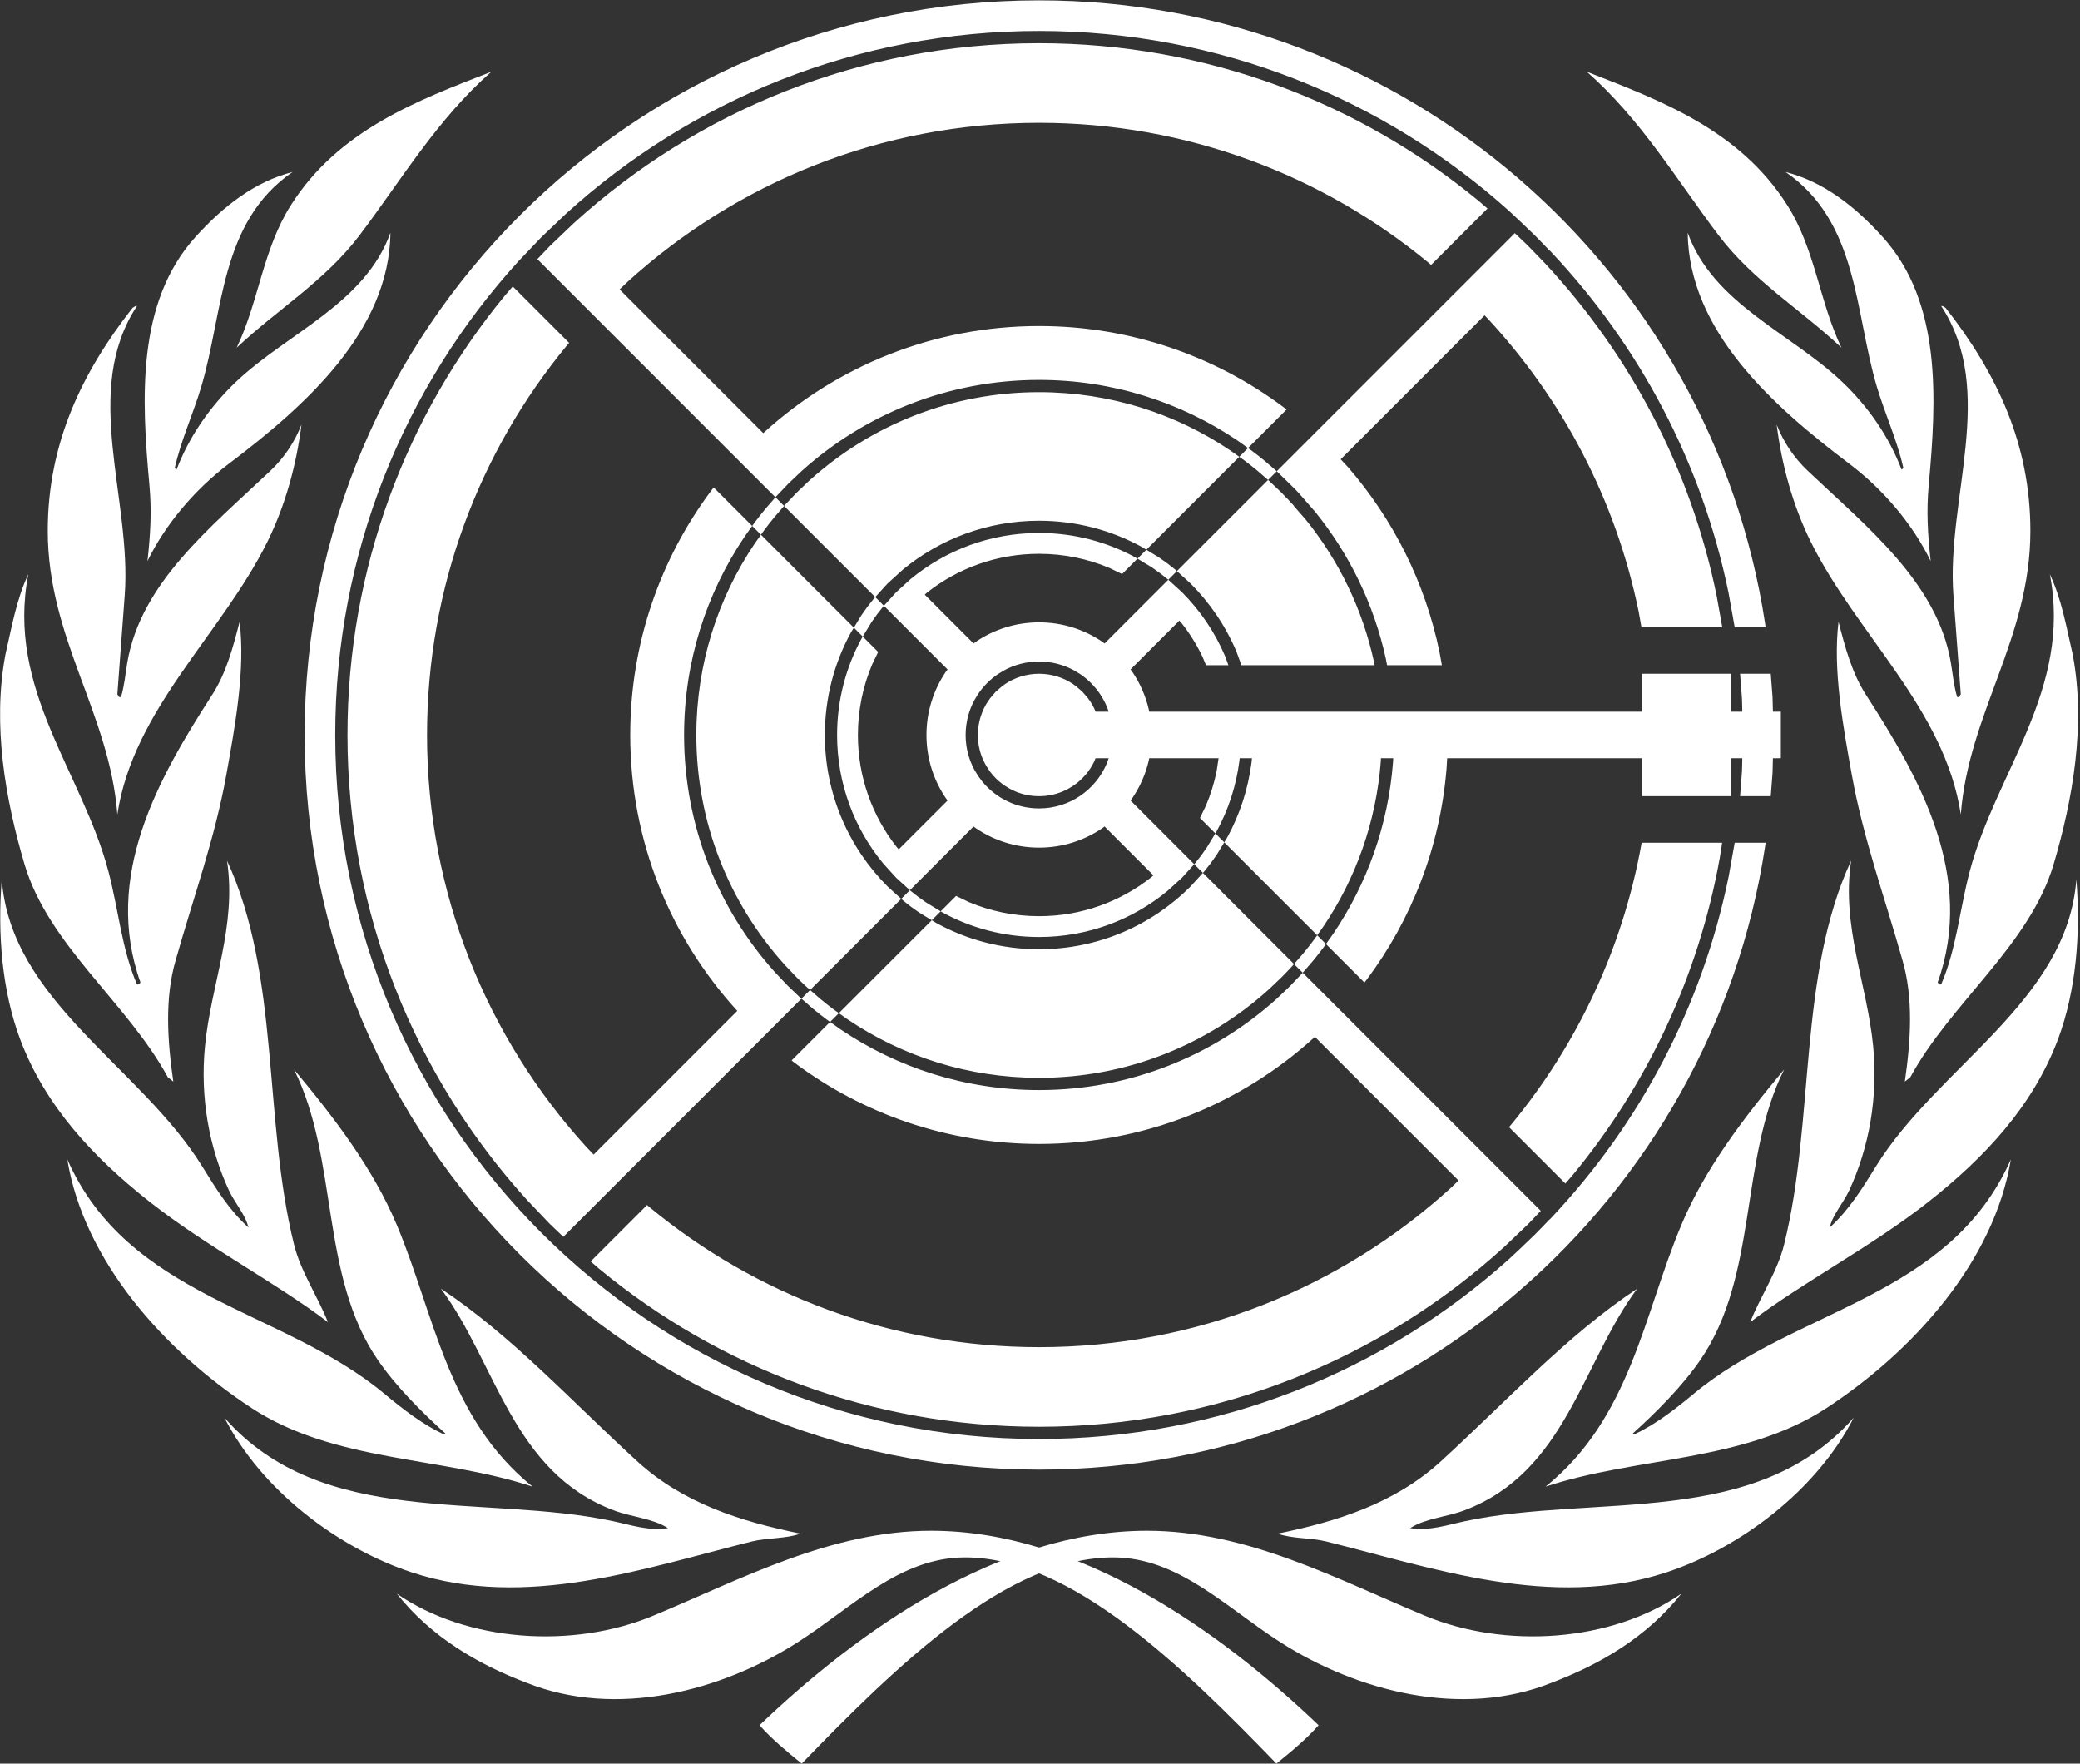
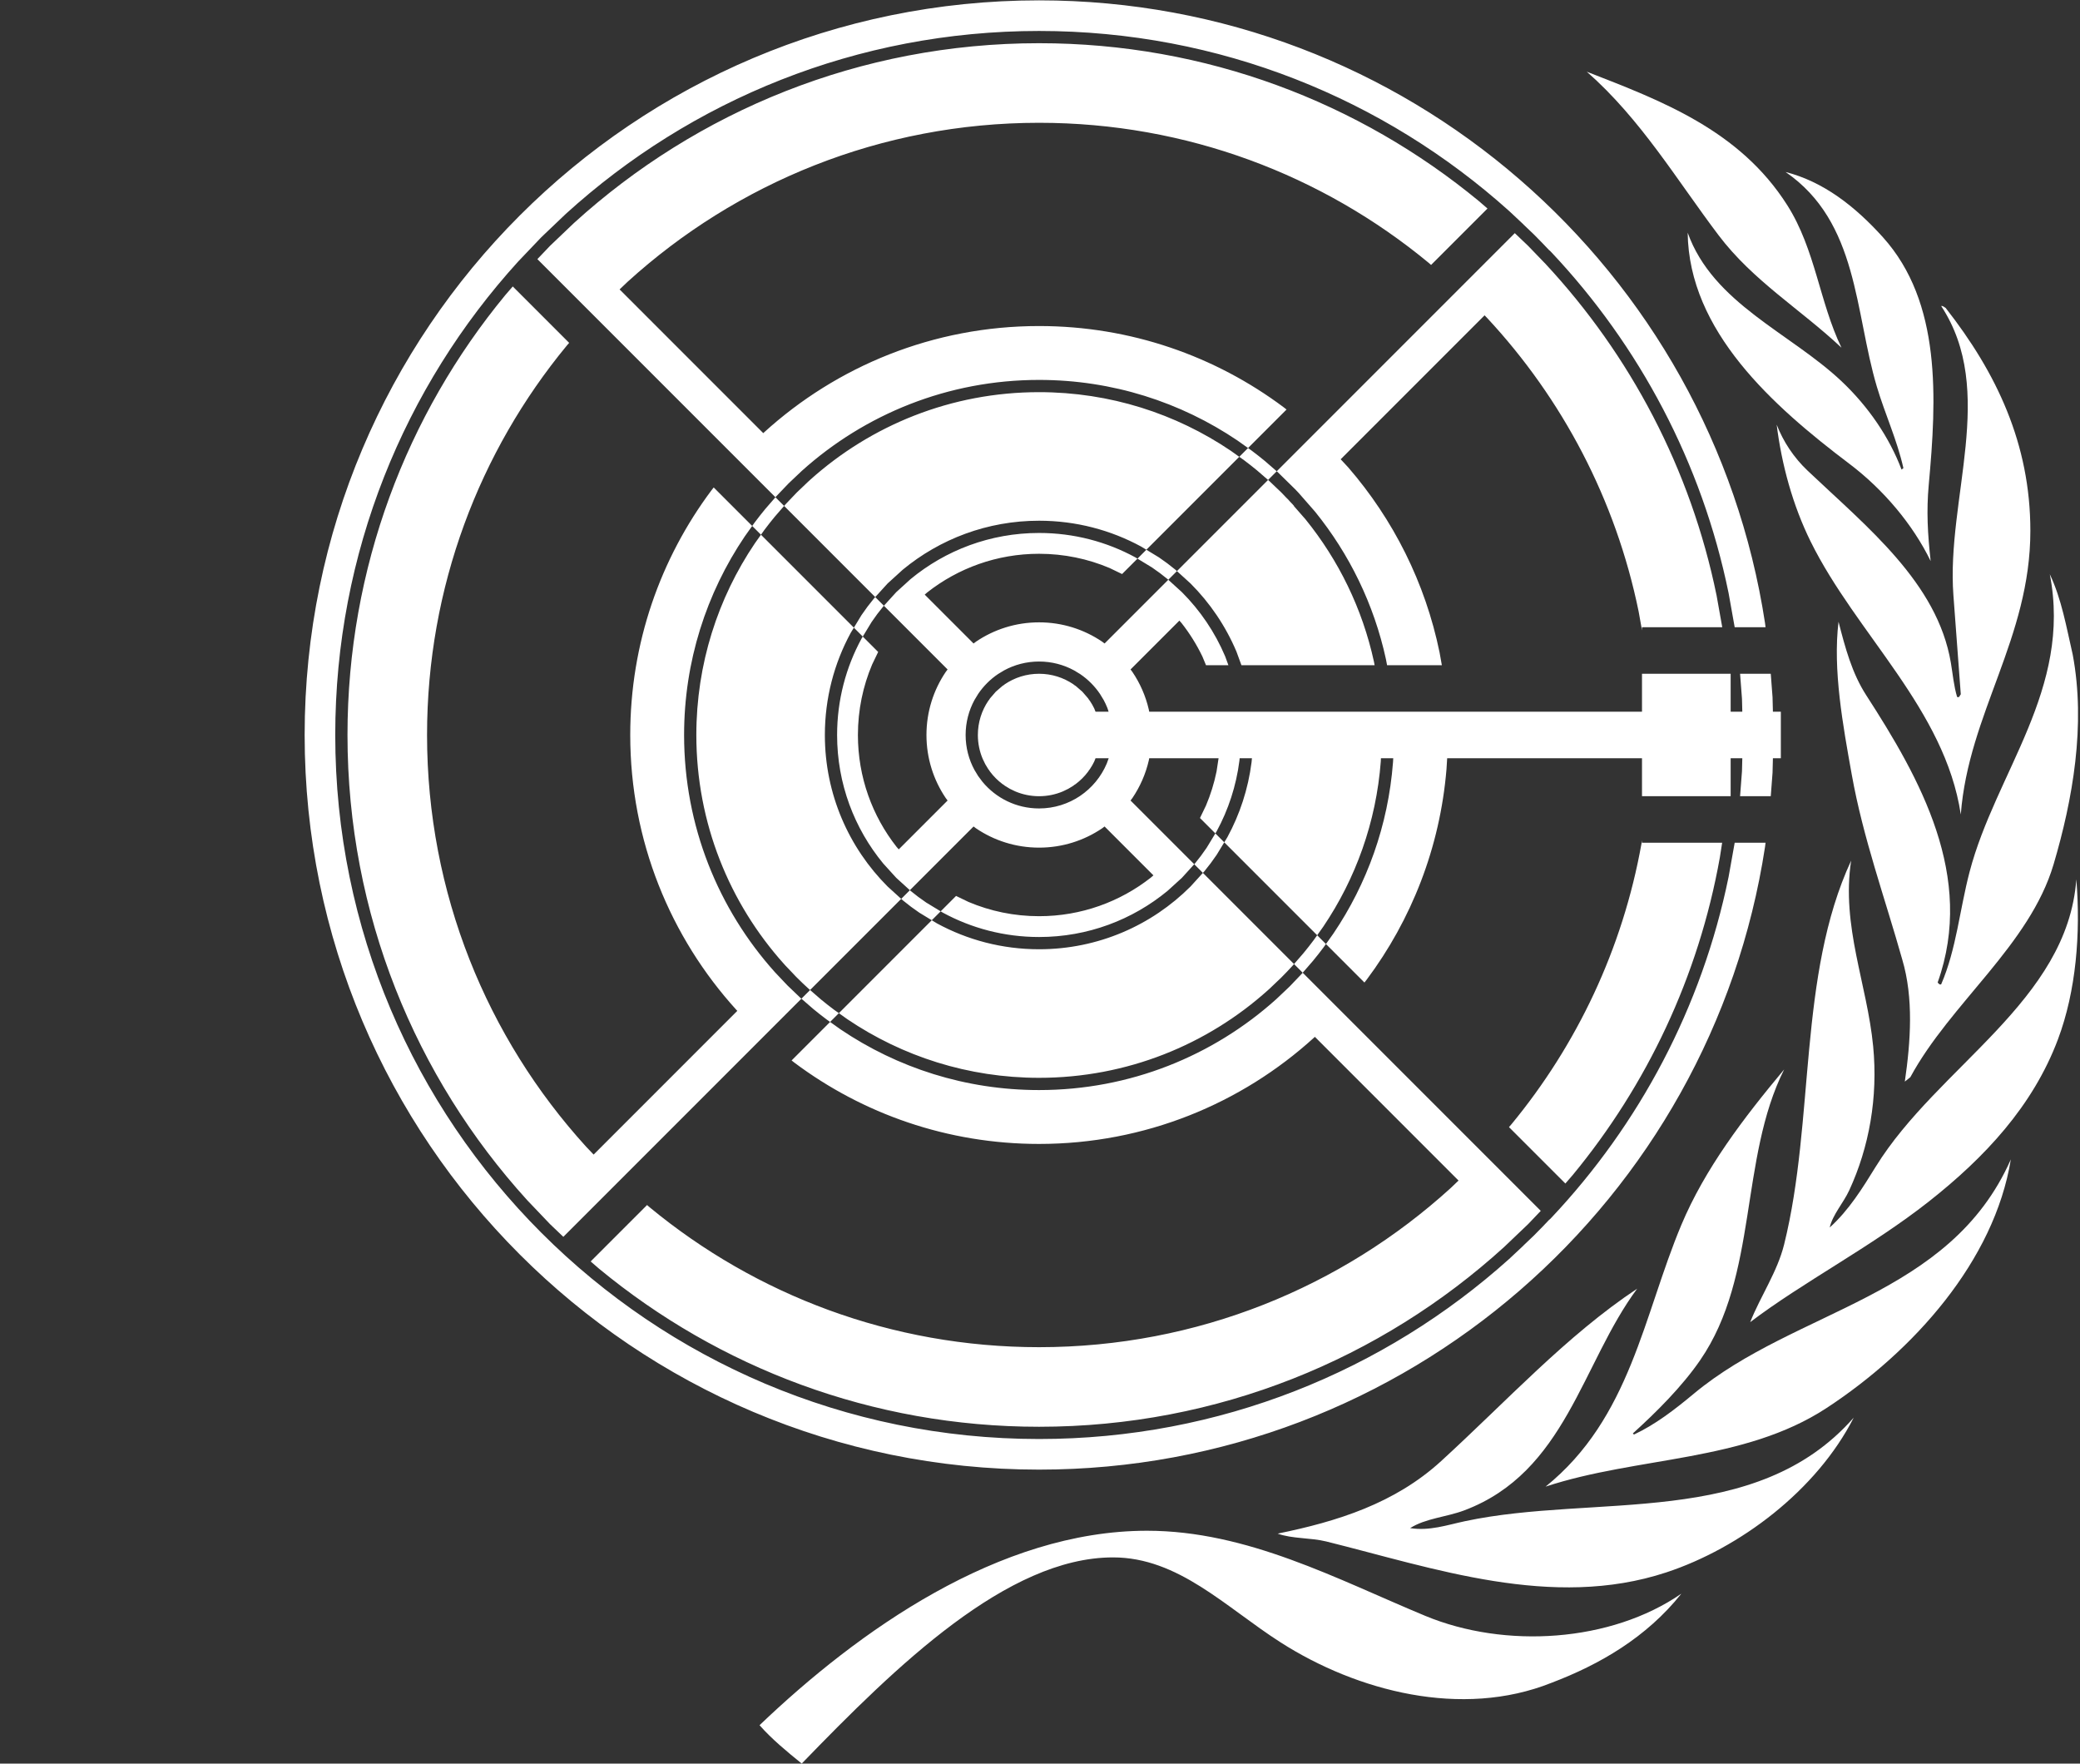
<svg xmlns="http://www.w3.org/2000/svg" width="1025" height="869" viewBox="0 0 1025 869" fill="none">
  <rect x="0" y="0" width="1025" height="869" fill="#333333" stroke="none" />
-   <path fill-rule="evenodd" clip-rule="evenodd" d="M649.784 850.081C643.868 856.84 636.214 863.159 628.997 868.985C582.373 820.799 527.632 767.396 475.603 767.396C443.344 767.396 420.111 791.952 393.006 809.277C355.391 833.32 303.792 846.86 259.574 829.214C235.793 820.184 212.75 806.883 195.53 785.275C230.331 809.277 282.448 812.503 321.736 796.202C365.164 778.186 409.363 754.264 458.853 754.264C531.808 754.264 601.144 803.612 649.784 850.081ZM110.587 698.532C158.89 753.514 237.669 735.826 302.147 749.556C311.123 751.468 319.556 754.449 329.188 752.97C321.523 748.109 311.363 747.561 302.506 744.225C252.475 725.378 244.675 671.835 217.296 634.982C252.266 658.23 281.24 690.06 313.943 719.973C336.704 740.791 365.061 749.697 394.469 755.681C387.402 758.263 378.157 757.655 370.546 759.542C317.72 772.647 259.15 793.335 202.94 774.784C166.666 762.813 128.917 734.464 110.585 698.531L110.587 698.532ZM33.162 571.278C63.291 639.491 138.988 644.834 189.32 686.678C198.889 694.637 208.376 701.957 218.89 706.862L219.433 706.312C207.818 695.802 195.249 683.279 186.254 670.21C157.487 628.412 167.059 571.281 144.88 526.968C165.031 551.096 183.932 575.943 195.536 603.568C214.209 648.024 220.552 698.743 262.431 732.525C217.104 717.571 164.816 720.548 124 693.813C81.096 665.712 41.333 621.359 33.162 571.277V571.278ZM0.887 433.274C5.245 493.372 69.228 525.474 99.737 574.876C106.252 585.427 112.959 596.318 122.421 604.839C120.946 598.44 115.681 592.77 112.783 586.495C102.998 565.297 98.568 540.767 101.011 515.545C103.984 484.856 116.778 456.357 111.868 424.074C138.164 480.833 129.681 551.793 144.88 613.164C148.242 626.741 156.509 638.621 161.603 651.48C135.766 631.824 101.907 614.378 73.546 592.024C46.118 570.405 22.311 545.067 9.935 512.097C1.017 488.339 -1.302 460.001 0.887 433.271V433.274ZM2.676 322.545C5.761 309.133 8.123 295.25 13.959 282.946C2.91 339.638 40.626 380.59 53.501 429.637C58.355 448.12 60.014 467.761 67.49 485.007C68.188 485.381 68.791 484.656 69.222 484.098C50.613 431.899 77.891 383.657 104.465 342.512C111.451 331.697 114.812 319.104 118.073 306.372C120.945 330.003 115.917 357.354 111.544 381.74C105.916 413.133 95.187 442.556 86.658 472.844C81.042 491.767 82.523 513.122 85.404 532.946L82.697 530.786C62.913 494.264 23.88 465.732 12.091 425.871C2.67 394.013 -3.847 357.207 2.676 322.548V322.545ZM23.541 261.56C23.541 218.658 40.246 183.662 65.304 151.711C66.033 151.349 66.549 150.62 67.49 150.791C39.903 192.75 65.013 245.717 61.465 293.308L57.828 342.155C58.367 342.511 58.367 343.975 59.649 343.415C61.28 337.969 61.773 332.176 62.721 326.552C69.362 287.173 103.942 259.765 133.268 231.963C140.204 225.387 145.284 217.611 148.554 209.256C146.115 228.871 140.644 248.98 131.838 266.803C109.265 312.5 65.669 349.388 57.828 401.321C54.025 351.551 23.541 314.552 23.541 261.56ZM96.252 116.842C110.124 101.464 125.669 89.483 144.176 84.744C108.237 109.458 110.187 153.621 99.186 190.55C95.163 204.053 89.249 216.704 86.107 230.659L87.015 231.386C92.995 215.61 103.255 200.443 116.62 187.833C141.897 163.984 179.903 149.55 192.411 114.663C191.838 163.142 150.514 199.992 112.772 228.502C95.844 241.29 81.458 258.457 72.679 276.454C74.145 263.06 74.811 251.917 73.617 238.843C69.742 196.495 67.227 149.019 96.252 116.842ZM242.126 35.338C215.454 58.742 197.655 88.866 177.165 115.946C160.124 138.47 136.738 152.425 116.628 171.325C127.486 148.803 129.488 122.997 143.275 101.21C166.848 63.953 205.808 49.491 242.126 35.338Z" fill="white" />
  <path fill-rule="evenodd" clip-rule="evenodd" d="M374.297 850.081C380.214 856.84 387.868 863.158 395.084 868.985C441.71 820.799 496.451 767.396 548.48 767.396C580.738 767.396 603.972 791.952 631.077 809.277C668.69 833.32 720.29 846.86 764.507 829.214C788.29 820.184 811.332 806.883 828.553 785.275C793.751 809.277 741.635 812.503 702.347 796.202C658.919 778.186 614.718 754.264 565.228 754.264C492.274 754.264 422.938 803.612 374.297 850.081ZM913.495 698.532C865.193 753.514 786.412 735.826 721.934 749.556C712.959 751.468 704.527 754.449 694.893 752.97C702.559 748.109 712.72 747.561 721.577 744.225C771.608 725.378 779.408 671.835 806.787 634.982C771.816 658.23 742.843 690.06 710.14 719.973C687.379 740.791 659.022 749.697 629.614 755.681C636.681 758.263 645.925 757.655 653.537 759.542C706.363 772.647 764.931 793.335 821.142 774.784C857.417 762.813 895.165 734.464 913.497 698.531L913.495 698.532ZM990.92 571.278C960.792 639.491 885.095 644.834 834.763 686.678C825.193 694.637 815.707 701.957 805.193 706.862L804.65 706.312C816.264 695.802 828.834 683.279 837.828 670.21C866.596 628.412 857.024 571.281 879.203 526.968C859.05 551.096 840.15 575.943 828.546 603.568C809.874 648.024 803.53 698.743 761.65 732.525C806.977 717.571 859.265 720.548 900.082 693.813C942.987 665.712 982.749 621.359 990.92 571.277V571.278ZM1023.19 433.274C1018.84 493.372 954.854 525.474 924.345 574.876C917.83 585.427 911.123 596.318 901.661 604.839C903.137 598.44 908.4 592.77 911.299 586.495C921.084 565.297 925.513 540.767 923.072 515.545C920.098 484.856 907.304 456.357 912.215 424.074C885.918 480.833 894.401 551.793 879.203 613.164C875.841 626.741 867.572 638.621 862.478 651.48C888.317 631.824 922.176 614.378 950.536 592.024C977.964 570.405 1001.77 545.067 1014.15 512.097C1023.06 488.339 1025.38 460.001 1023.19 433.271V433.274ZM1021.41 322.545C1018.32 309.133 1015.96 295.25 1010.12 282.946C1021.17 339.638 983.456 380.59 970.581 429.637C965.728 448.12 964.068 467.761 956.593 485.007C955.895 485.381 955.291 484.656 954.86 484.098C973.469 431.899 946.191 383.657 919.617 342.512C912.632 331.697 909.27 319.104 906.009 306.372C903.137 330.003 908.165 357.354 912.538 381.74C918.166 413.133 928.895 442.556 937.424 472.844C943.04 491.767 941.559 513.122 938.678 532.946L941.386 530.786C961.169 494.264 1000.2 465.732 1011.99 425.871C1021.41 394.013 1027.93 357.207 1021.41 322.548V322.545ZM1000.54 261.56C1000.54 218.658 983.836 183.662 958.778 151.711C958.049 151.349 957.533 150.62 956.593 150.791C984.179 192.75 959.07 245.716 962.617 293.308L966.255 342.155C965.715 342.511 965.715 343.975 964.433 343.415C962.803 337.969 962.309 332.176 961.361 326.552C954.72 287.173 920.14 259.765 890.815 231.963C883.877 225.387 878.799 217.611 875.529 209.256C877.966 228.871 883.439 248.98 892.245 266.803C914.817 312.5 958.413 349.388 966.255 401.321C970.056 351.551 1000.54 314.552 1000.54 261.56ZM927.83 116.842C913.958 101.464 898.413 89.483 879.905 84.744C915.845 109.457 913.895 153.621 924.896 190.55C928.919 204.053 934.833 216.704 937.976 230.659L937.067 231.386C931.087 215.61 920.827 200.443 907.463 187.833C882.184 163.984 844.179 149.55 831.671 114.664C832.244 163.143 873.568 199.992 911.31 228.502C928.239 241.289 942.624 258.457 951.404 276.454C949.937 263.059 949.272 251.917 950.466 238.843C954.34 196.495 956.854 149.019 927.83 116.842ZM781.957 35.338C808.629 58.742 826.428 88.866 846.918 115.946C863.959 138.47 887.343 152.425 907.454 171.325C896.597 148.804 894.594 122.997 880.808 101.209C857.234 63.953 818.273 49.491 781.957 35.338Z" fill="white" />
  <path fill-rule="evenodd" clip-rule="evenodd" d="M641.956 479.302L654.901 492.25L759.272 596.641L753.027 603.193L746.476 609.439L741.191 614.479C680.669 669.498 600.271 703.031 512.042 703.031C429.695 703.031 354.17 673.82 295.259 625.193L291.073 621.567L318.862 593.774L320.199 594.933C372.332 637.966 439.168 663.816 512.042 663.816C590.121 663.816 661.269 634.141 714.829 585.452L718.752 581.709L647.95 510.893L647.504 511.32C611.725 543.843 564.198 563.667 512.042 563.667C466.839 563.667 425.114 548.777 391.501 523.635L390.093 522.528L409.061 503.557L414.239 507.24C442.158 526.105 475.814 537.121 512.042 537.121C556.95 537.121 597.905 520.195 628.879 492.373L629.164 492.104L629.16 492.1L629.248 492.024L633.453 488.05L635.537 486.063L641.51 479.815L641.525 479.799L641.956 479.302ZM592.776 430.112L637.681 475.026L642.369 469.615C644.089 467.528 645.761 465.4 647.382 463.232L649.086 460.837L653.41 465.162L652.217 466.842C650.537 469.088 648.806 471.292 647.023 473.452L641.956 479.302L637.681 475.026L637.061 475.743C635.243 477.744 633.379 479.699 631.467 481.61L631.279 481.791L631.109 481.967L629.27 483.706L625.603 487.204L625.207 487.547L624.851 487.883C594.945 514.745 555.401 531.087 512.042 531.087C477.063 531.087 444.568 520.452 417.611 502.238L413.385 499.231L459.166 453.442L461.726 454.997C476.683 463.124 493.824 467.741 512.042 467.741C541.191 467.741 567.58 455.923 586.683 436.817L592.776 430.112ZM809.158 414.08V415.252H848.653L847.523 422.501C837.03 481.255 811.486 534.795 775.023 578.986L771.397 583.172L743.61 555.38L744.768 554.041C777.037 514.933 799.642 467.553 808.928 415.559L809.158 414.08ZM598.919 410.66L603.304 415.047L599.573 421.191C597.676 424 595.647 426.712 593.497 429.319L592.776 430.112L588.51 425.846L588.842 425.482C590.87 423.024 592.782 420.466 594.571 417.818L598.919 410.66ZM512.042 325.962C505.796 325.962 499.919 327.544 494.791 330.332L493.685 331.003L491.807 332.144C487.957 334.747 484.633 338.07 482.032 341.922L480.89 343.801L480.218 344.906C477.432 350.035 475.85 355.913 475.85 362.161C475.85 368.408 477.432 374.286 480.218 379.415L481.696 381.848L482.032 382.399L482.797 383.423L484.114 385.187C490.753 393.232 500.799 398.359 512.042 398.359C527.034 398.359 539.895 389.243 545.389 376.251L546.351 373.624H539.864L539.227 375.239C538.592 376.557 537.863 377.823 537.051 379.026L536.679 379.477L536.21 380.209C534.473 382.532 532.409 384.597 530.087 386.333L529.355 386.802L528.905 387.174L526.421 388.684L526.418 388.686L525.978 388.897L523.781 389.956C520.174 391.482 516.205 392.326 512.042 392.326C507.878 392.326 503.91 391.482 500.303 389.956L498.107 388.897L498.105 388.898L497.665 388.686L497.664 388.684L495.179 387.174L494.728 386.802L493.997 386.333C491.675 384.597 489.611 382.532 487.874 380.209L487.404 379.477L487.033 379.026L485.523 376.54L485.31 376.1L484.252 373.902C482.726 370.294 481.882 366.326 481.882 362.161C481.882 355.913 483.781 350.109 487.033 345.295L487.406 344.843L487.874 344.113L490.713 340.832L490.716 340.831L490.719 340.828L493.997 337.989L494.728 337.519L495.179 337.147C499.993 333.895 505.796 331.995 512.042 331.995C518.288 331.995 524.091 333.895 528.905 337.147L529.355 337.519L530.087 337.989L533.367 340.829L533.368 340.831L533.369 340.832L536.21 344.112L536.678 344.843L537.051 345.295C537.863 346.499 538.592 347.764 539.227 349.083L539.864 350.697H546.311L545.723 348.888C545.183 347.518 544.561 346.189 543.866 344.906L543.194 343.801L542.052 341.922C539.451 338.07 536.128 334.747 532.277 332.144L530.399 331.003L529.293 330.332C524.165 327.544 518.288 325.962 512.042 325.962ZM374.998 263.485L420.78 309.275L424.511 303.13C426.408 300.321 428.437 297.609 430.587 295.002L431.308 294.209L435.573 298.476L435.242 298.84C433.214 301.298 431.301 303.855 429.513 306.503L425.165 313.661L420.78 309.275L419.224 311.836C411.099 326.795 406.483 343.939 406.483 362.161C406.483 391.316 418.299 417.71 437.4 436.817L444.104 442.911L399.198 487.824L404.61 492.513C406.695 494.235 408.823 495.907 410.991 497.528L413.385 499.231L409.061 503.557L407.381 502.362C405.137 500.683 402.932 498.951 400.772 497.169L394.924 492.1L399.198 487.824L398.985 487.64L398.481 487.204C396.482 485.386 394.526 483.52 392.616 481.61L392.435 481.42L392.258 481.252L390.526 479.417L387.023 475.744L386.679 475.347L386.344 474.991C359.487 445.08 343.147 405.528 343.147 362.161C343.147 327.175 353.782 294.673 371.993 267.713L374.998 263.485ZM512.042 262.614C529.219 262.614 545.38 266.966 559.482 274.629L560.532 275.267L564.917 270.88L571.06 274.613C573.869 276.51 576.58 278.539 579.187 280.69L579.98 281.411L575.715 285.678L575.35 285.346C572.893 283.317 570.336 281.404 567.689 279.615L560.532 275.267L552.947 282.854L546.791 279.888C536.111 275.37 524.368 272.871 512.042 272.871C491.242 272.871 472.104 279.985 456.926 291.915L455.69 292.999L479.759 317.075L481.015 316.136C489.872 310.151 500.549 306.656 512.042 306.656C523.535 306.656 534.212 310.151 543.069 316.136L544.324 317.075L575.715 285.678L582.418 291.771C591.423 300.778 598.711 311.503 603.747 323.413L605.343 327.772H594.307L592.511 323.45C589.69 317.595 586.25 312.094 582.274 307.034L581.189 305.797L557.12 329.873L558.058 331.127C561.798 336.665 564.566 342.912 566.115 349.626L566.32 350.697H600.56H610.858H616.97H680.508H686.558H713.163H809.158V331.995H812.133H851.443H852.846V350.697H858.588L858.426 344.31L857.49 331.995H872.61L873.487 343.532L873.668 350.697H877.577V373.624H873.668L873.487 380.789L872.61 392.326H857.49L858.426 380.012L858.588 373.624H852.846V392.326H851.521H812.096H809.158V373.624H713.148L712.819 378.943C709.626 417.678 695.48 453.308 673.484 482.724L672.378 484.133L653.411 465.162L657.093 459.982C673.596 435.549 684.091 406.723 686.457 375.622L686.571 373.624H680.502L680.443 375.158C678.158 405.186 668.026 433.019 652.091 456.609L649.086 460.837L603.304 415.047L604.86 412.486C610.955 401.266 615.074 388.818 616.752 375.608L616.941 373.624H610.885L610.769 374.839C609.186 387.295 605.302 399.032 599.557 409.61L598.919 410.66L591.334 403.074L594.299 396.916C596.558 391.576 598.311 385.968 599.5 380.155L600.497 373.624H566.32L566.115 374.696C564.566 381.41 561.798 387.657 558.058 393.194L557.12 394.449L581.227 418.561L588.51 425.846L582.418 432.551L575.715 438.644L575.35 438.976C558.146 453.177 536.09 461.707 512.042 461.707C494.865 461.707 478.704 457.355 464.602 449.693L463.552 449.055L471.137 441.467L477.293 444.434C487.973 448.952 499.716 451.45 512.042 451.45C532.842 451.45 551.98 444.336 567.158 432.406L568.395 431.323L544.324 407.247L543.069 408.186C534.212 414.171 523.535 417.666 512.042 417.666C500.549 417.666 489.872 414.171 481.015 408.186L479.759 407.247L448.369 438.644L448.734 438.976C451.191 441.005 453.748 442.917 456.395 444.705L463.552 449.055L459.166 453.442L453.023 449.709C450.215 447.811 447.504 445.782 444.897 443.631L444.104 442.911L448.369 438.644L441.666 432.551L435.573 425.846L435.242 425.482C421.044 408.274 412.515 386.214 412.515 362.161C412.515 344.98 416.866 328.816 424.527 314.711L425.165 313.661L432.75 321.248L429.785 327.405C425.267 338.088 422.77 349.832 422.77 362.161C422.77 382.965 429.882 402.107 441.81 417.287L442.895 418.524L466.964 394.449L466.026 393.194C460.042 384.335 456.548 373.656 456.548 362.161C456.548 350.665 460.042 339.985 466.026 331.127L466.964 329.873L435.573 298.476L441.666 291.771L448.184 285.846L448.734 285.346C465.938 271.145 487.994 262.614 512.042 262.614ZM624.886 236.497L625.603 237.118L625.608 237.123L631.467 242.711L633.828 245.187L634.822 246.162L635.545 246.988L637.061 248.579L637.681 249.296L637.618 249.357L643.332 255.885C659.612 275.981 671.373 299.887 677.07 326.058L677.396 327.772H611.76L609.305 321.064C603.964 308.433 596.234 297.058 586.683 287.504L579.98 281.411L624.886 236.497ZM512.042 193.234C547.021 193.234 579.516 203.87 606.473 222.083L610.699 225.09L615.023 220.765L616.703 221.959C618.947 223.638 621.151 225.37 623.311 227.152L629.16 232.221L624.886 236.497L619.474 231.808C617.389 230.087 615.261 228.415 613.093 226.794L610.699 225.09L564.917 270.88L562.358 269.324C547.401 261.198 530.26 256.581 512.042 256.581C486.536 256.581 463.144 265.629 444.897 280.69L444.104 281.411L442.199 283.143L437.4 287.504L431.308 294.209L386.403 249.294L387.023 248.577L387.055 248.544L392.616 242.711L392.805 242.532L392.975 242.354L394.822 240.607L398.481 237.118L398.877 236.776L399.233 236.439C429.139 209.577 468.682 193.234 512.042 193.234ZM252.686 141.149L280.474 168.942L279.315 170.281C236.292 222.423 210.445 289.274 210.445 362.161C210.445 440.254 240.115 511.417 288.795 564.987L292.536 568.911L363.338 498.095L362.913 497.649C330.395 461.864 310.576 414.327 310.576 362.161C310.576 316.95 325.462 275.216 350.6 241.597L351.706 240.189L370.674 259.159L371.868 257.48C373.547 255.234 375.277 253.03 377.06 250.87L382.128 245.02L386.403 249.294L381.715 254.707C379.995 256.794 378.322 258.921 376.701 261.089L374.998 263.485L370.674 259.159L366.991 264.34C348.13 292.263 337.115 325.925 337.115 362.161C337.115 407.077 354.038 448.041 381.855 479.021L382.124 479.306L382.128 479.302L382.203 479.389L386.186 483.606L388.163 485.679L394.426 491.669L394.924 492.1L376.134 510.893L305.332 581.709L277.607 609.439L271.058 603.193L264.812 596.641L259.772 591.354C204.765 530.82 171.238 450.407 171.238 362.161C171.238 279.798 200.443 204.258 249.062 145.335L252.686 141.149ZM746.476 114.883L753.027 121.129L753.035 121.138L761.543 129.957C803.334 174.859 833.154 231.054 845.922 293.463L848.708 309.07H809.158V310.593L807.511 301.366C796.211 246.138 769.822 196.407 732.84 156.67L731.586 155.372L660.67 226.303L664.38 230.29C686.544 255.883 702.371 287.117 709.415 321.55L710.527 327.772H683.534L682.964 324.769C677.064 297.663 664.883 272.902 648.02 252.09L639.955 242.874L638.179 241.011L629.66 232.655L629.658 232.652L629.16 232.221L746.476 114.883ZM512.042 21.29C594.389 21.29 669.914 50.502 728.825 99.128L733.011 102.754L705.222 130.548L703.885 129.389C651.751 86.356 584.915 60.505 512.042 60.505C433.963 60.505 362.815 90.181 309.256 138.87L305.332 142.612L376.135 213.429L376.58 213.002C412.359 180.479 459.886 160.655 512.042 160.655C557.244 160.655 598.969 175.545 632.583 200.687L633.991 201.794L615.023 220.765L609.844 217.081C581.926 198.216 548.27 187.201 512.042 187.201C467.134 187.201 426.179 204.127 395.204 231.949L394.92 232.217L394.924 232.221L394.837 232.296L390.625 236.277L388.547 238.258L382.559 244.522L382.128 245.02L292.536 155.411L264.812 127.681L271.058 121.129L277.607 114.883L282.893 109.843C343.415 54.823 423.813 21.29 512.042 21.29ZM512.042 0.174C693.184 0.174 843.243 133.278 869.788 307.034L870.046 309.07H854.835L851.831 292.247C838.693 228.029 807.813 170.273 764.537 124.328L763.589 123.363L763.537 123.414L760.161 119.873L755.924 115.558L750.741 110.616L750.763 110.595L743.703 103.981C682.289 48.817 601.084 15.257 512.042 15.257C422.252 15.257 340.431 49.384 278.838 105.376L273.342 110.616L266.793 116.862L266.791 116.863L266.363 117.313L260.547 123.414L255.308 128.911C199.327 190.516 165.206 272.354 165.206 362.161C165.206 553.751 320.489 709.064 512.042 709.064C601.084 709.064 682.289 675.504 743.703 620.34L750.763 613.727L750.742 613.705L755.922 608.765L760.165 604.445L763.537 600.907L763.589 600.959L764.537 599.993C807.813 554.049 838.693 496.293 851.831 432.074L854.835 415.252H870.046L869.788 417.287C843.243 591.043 693.184 724.147 512.042 724.147C312.161 724.147 150.126 562.081 150.126 362.161C150.126 162.241 312.161 0.174 512.042 0.174Z" fill="white" />
</svg>